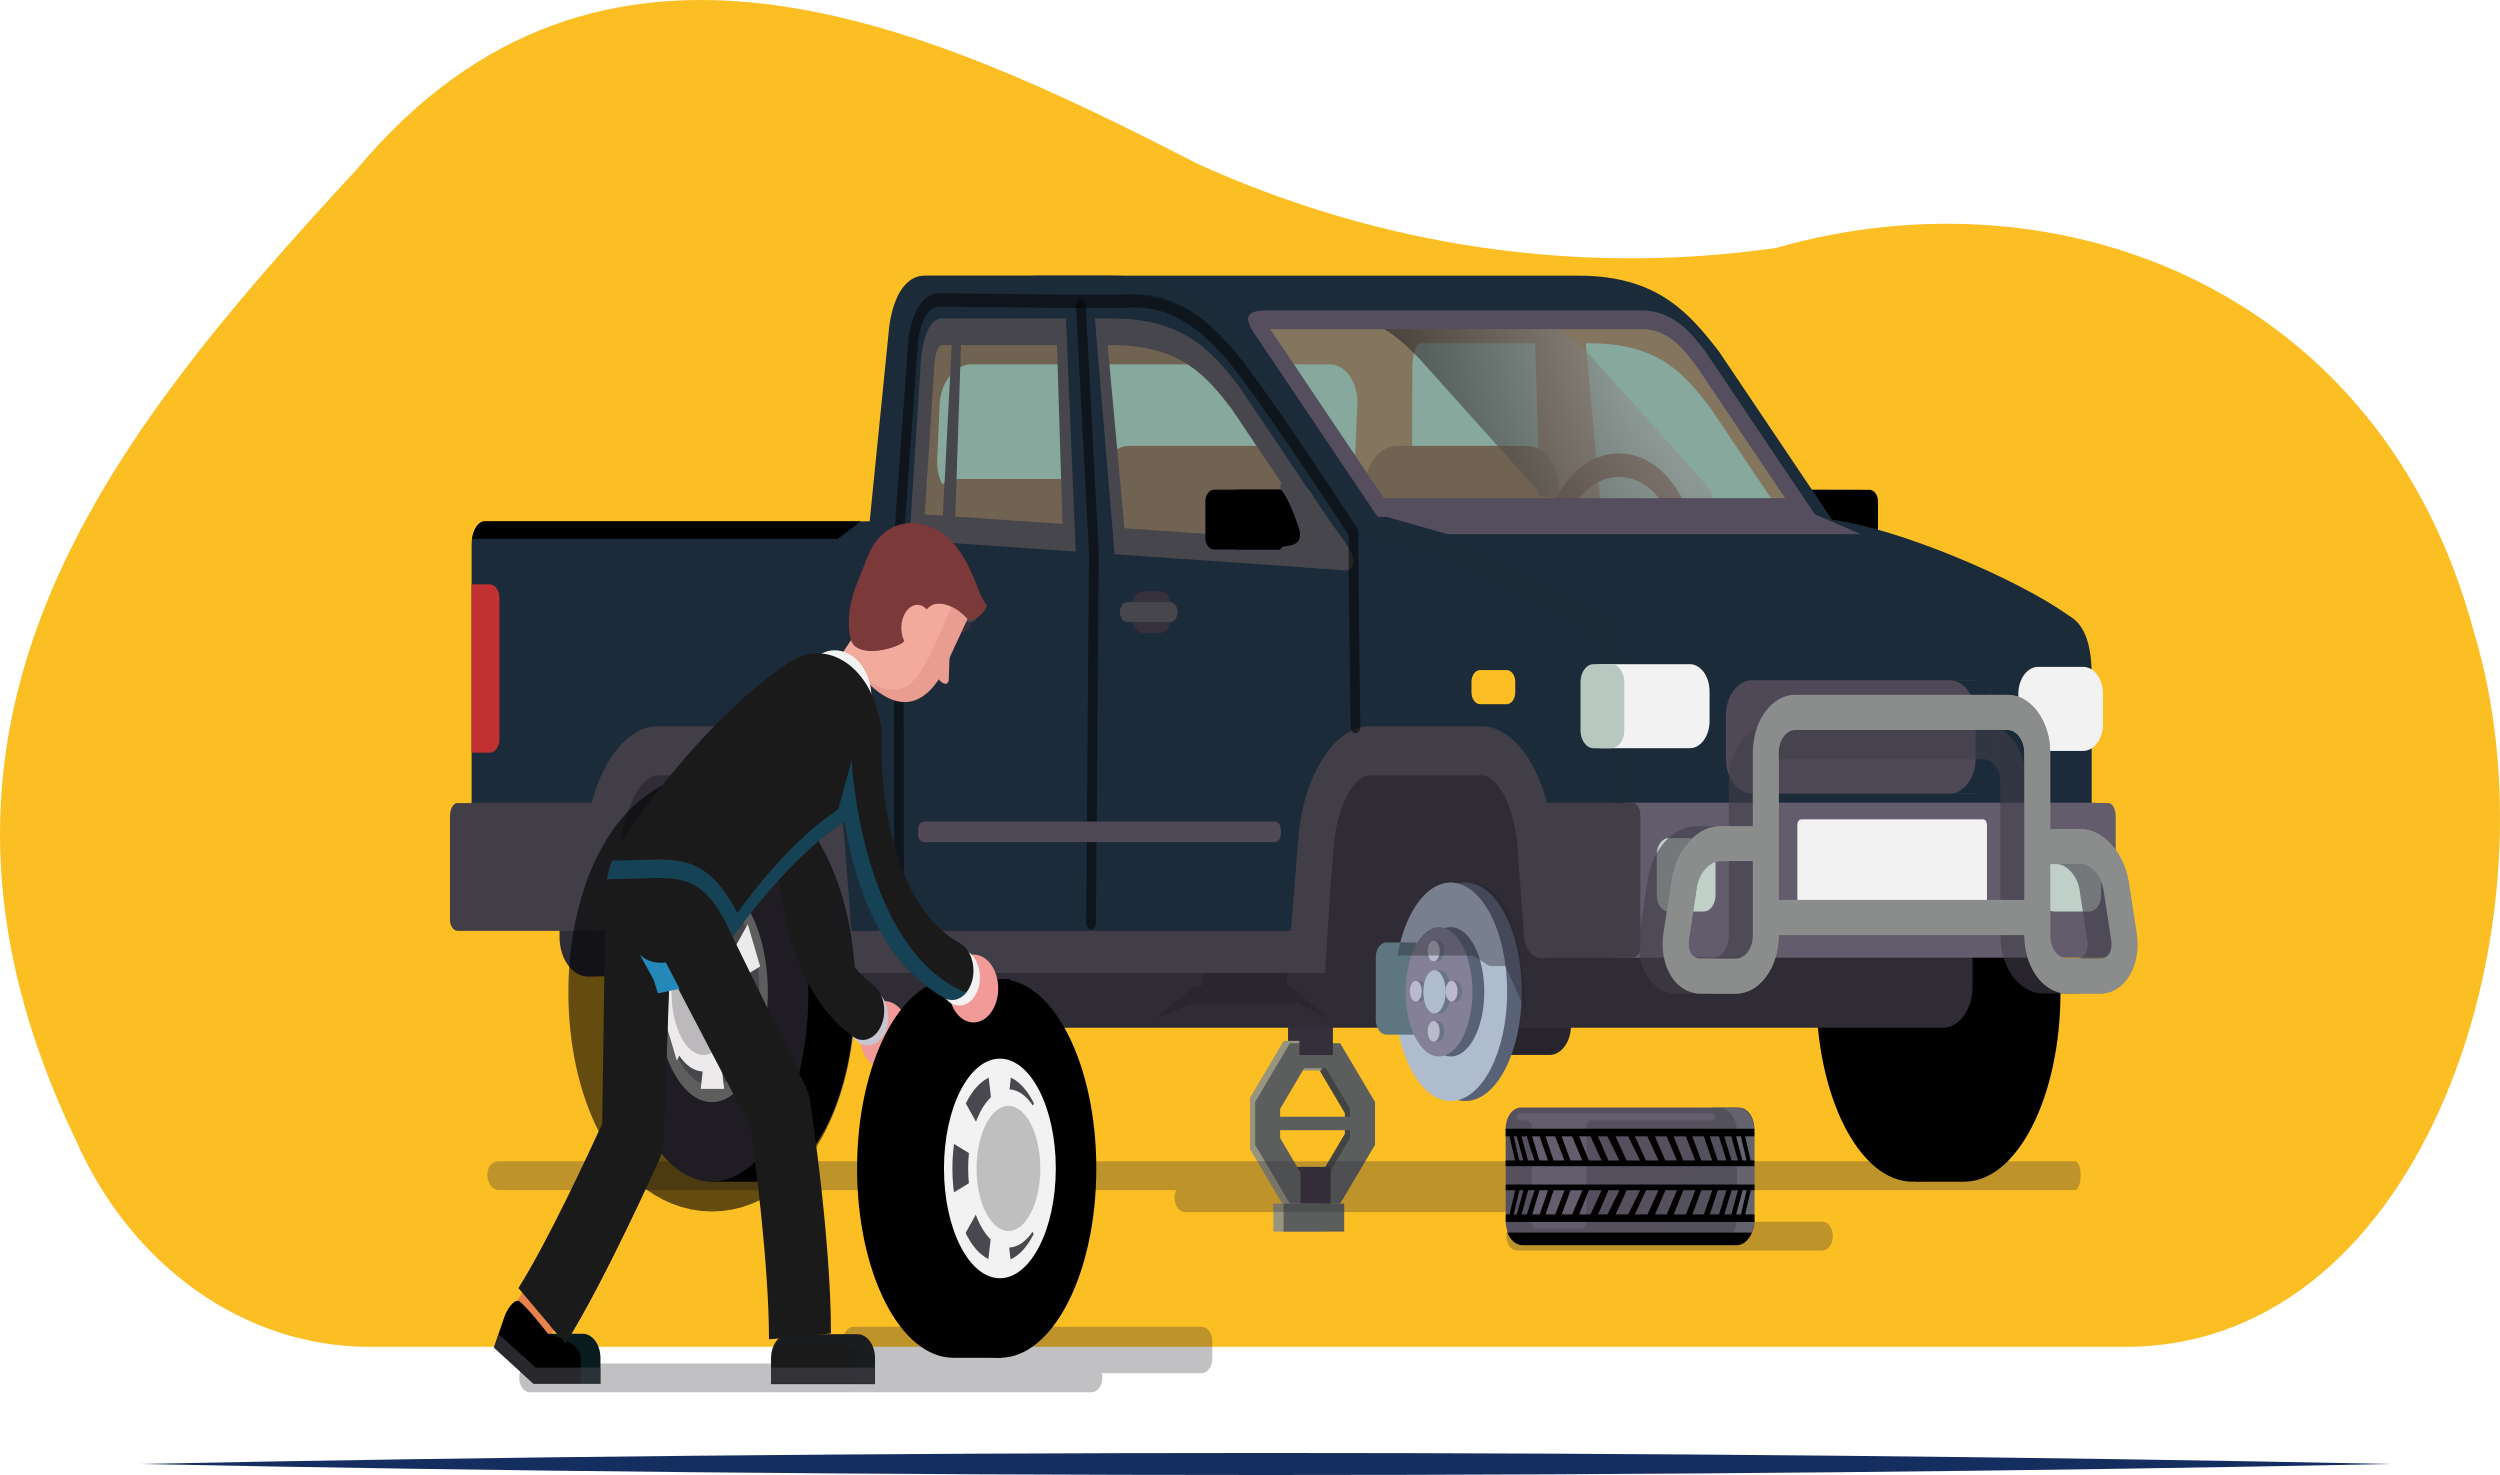
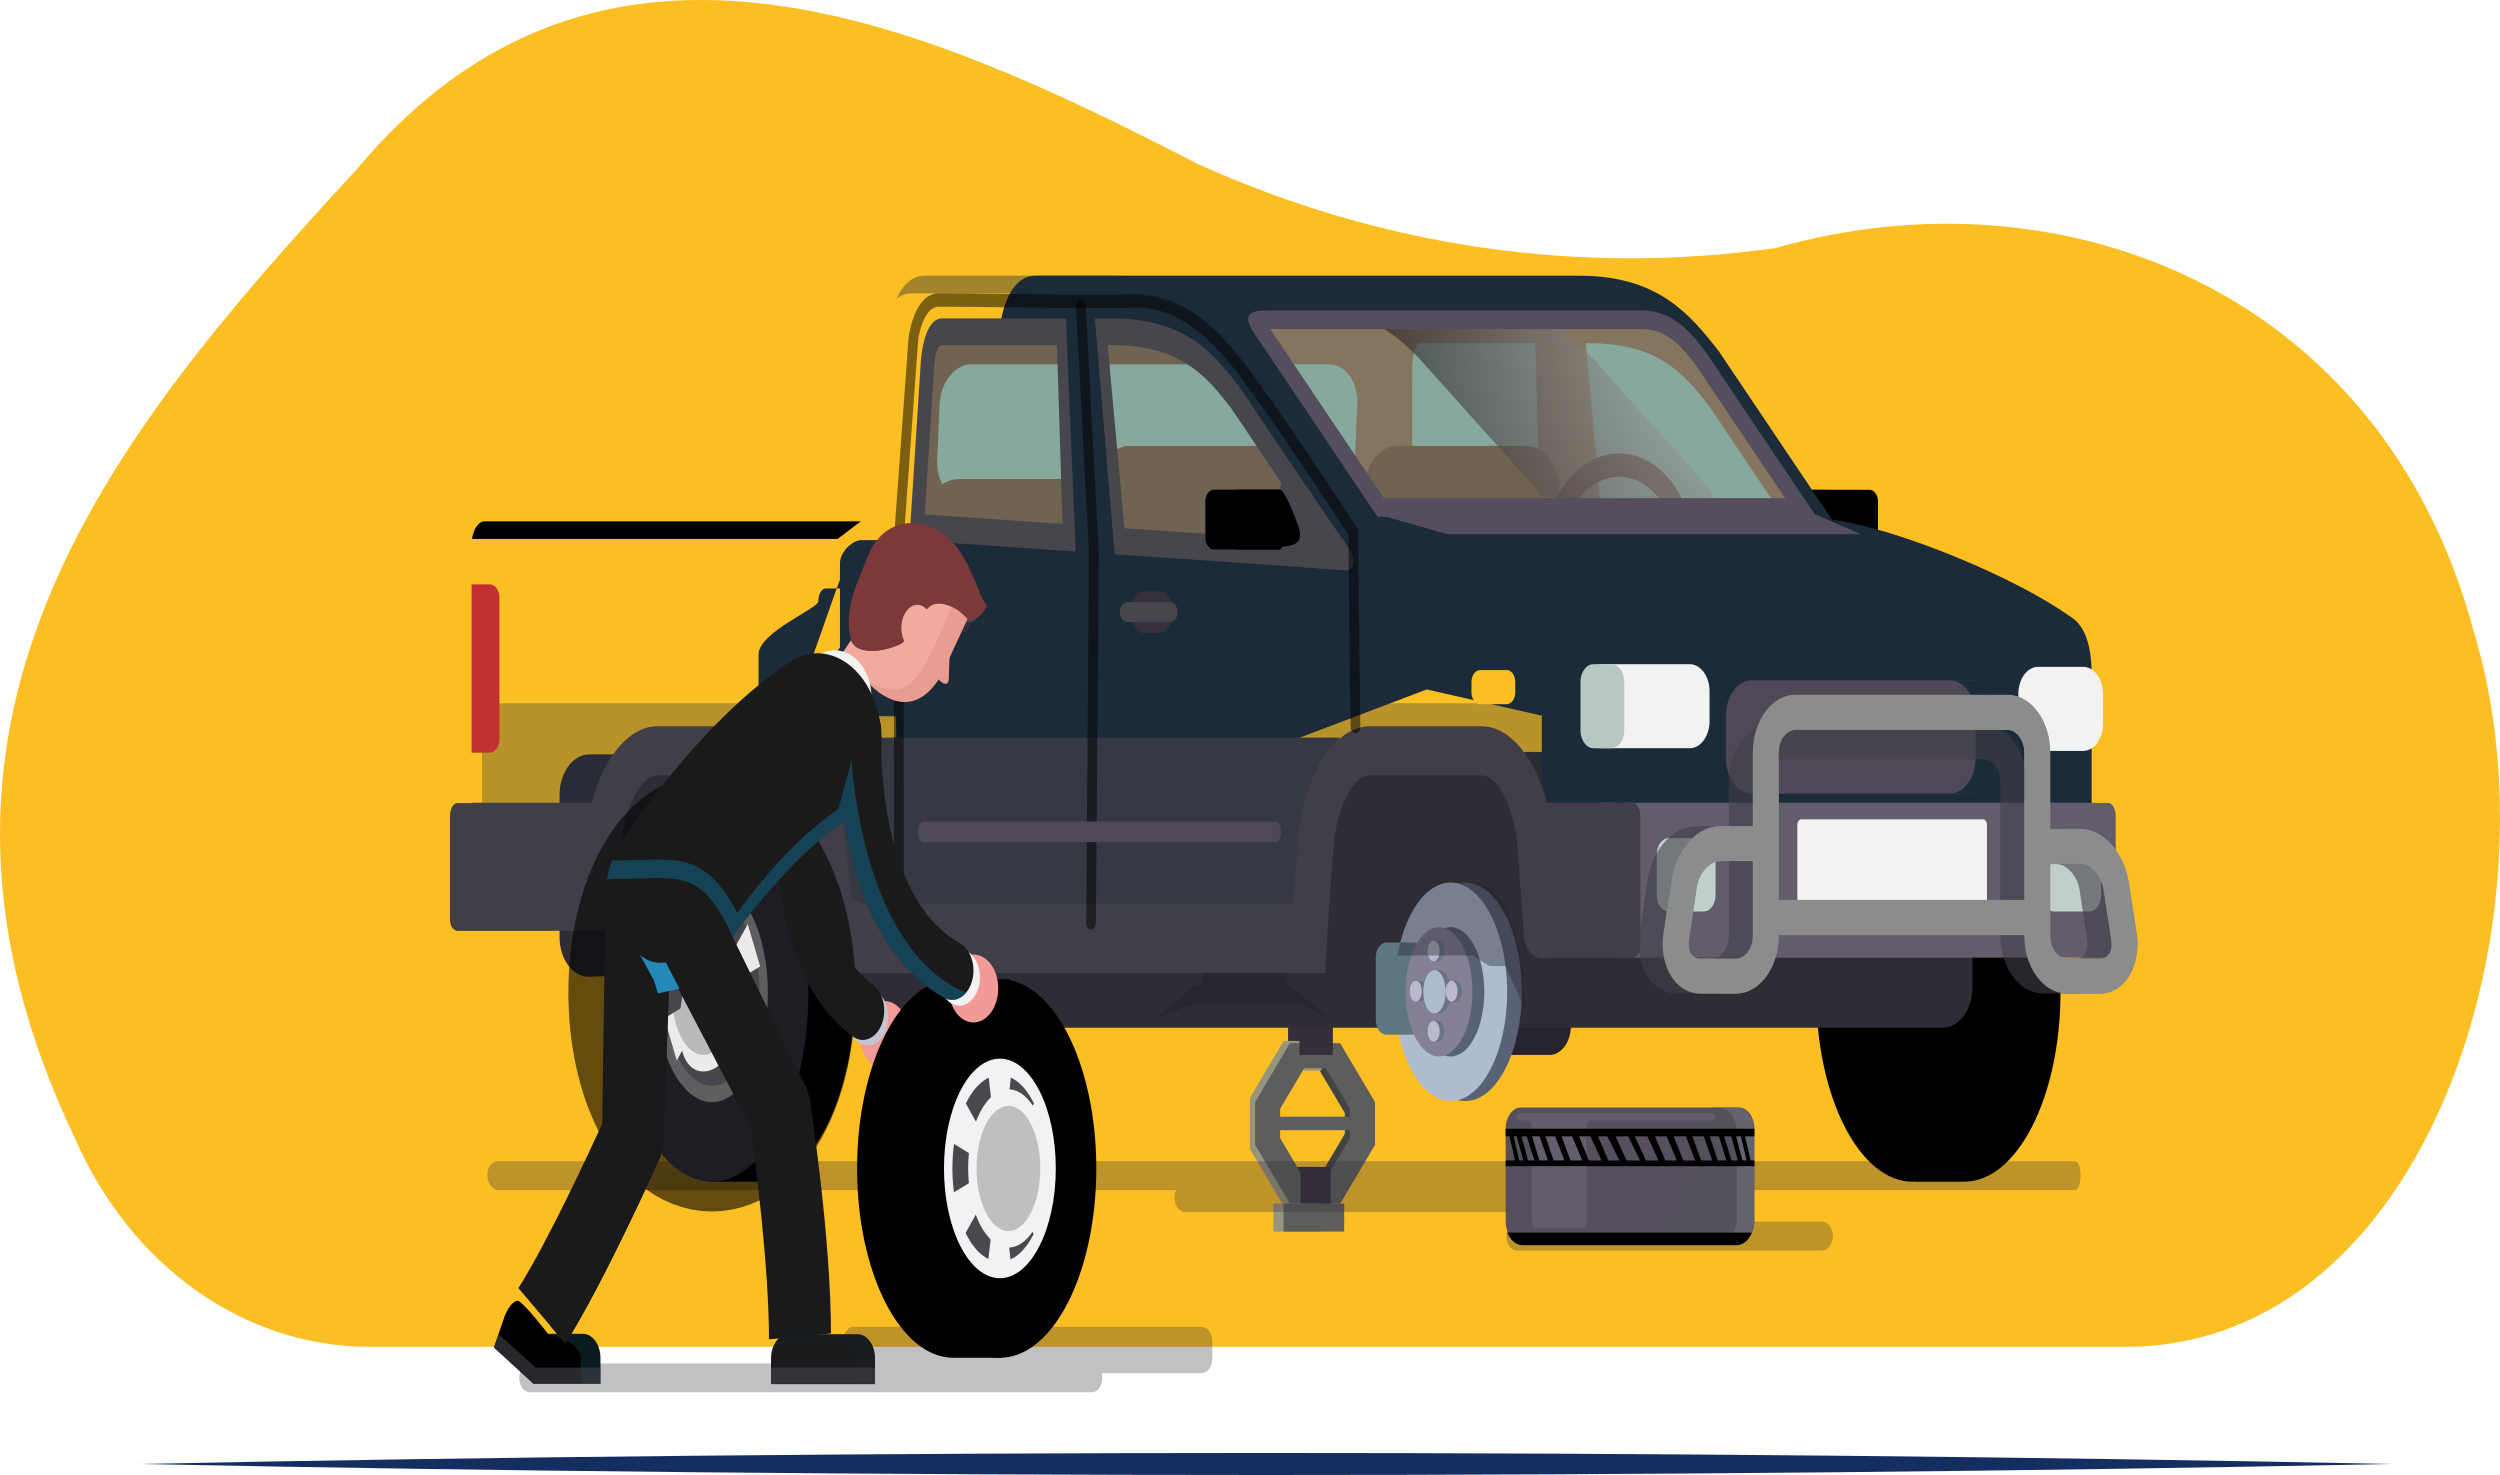
<svg xmlns="http://www.w3.org/2000/svg" width="200" height="118" viewBox="0 0 200 118" fill="none">
  <path d="M6.037 91.151C-9.787 58.1 8.24 35.476 28.528 13.56C48.079 -9.846 73.885 1.817 95.809 13.11C110.502 19.763 126.419 22.075 142.095 19.833C164.8 13.332 190.603 23.151 197.907 50.547C204.86 73.414 194.2 107.547 170.241 107.745H29.526C24.653 107.745 19.876 106.193 15.729 103.263C11.581 100.333 8.225 96.14 6.037 91.151Z" fill="#FBBF24" />
  <path d="M11.155 117.118C68.841 115.951 133.551 115.941 191.235 117.118C133.55 118.299 68.84 118.289 11.155 117.118Z" fill="#152E60" />
  <path d="M105.373 93.353H102.968V96.748H105.373V93.353Z" fill="#342F3A" />
  <path d="M105.722 82H103.045V84.403H105.722V82Z" fill="#342F3A" />
  <path d="M106.017 96.267L105.441 94.329L107.589 90.704V89.049L105.441 85.424L106.017 83.486L108.586 87.82V91.933L106.017 96.267Z" fill="#414442" />
  <path d="M105.728 96.486H102.692L100 91.932V87.822L102.692 83.267H105.728V85.642H103.01L100.997 89.048V90.705L103.01 94.111H105.728V96.486Z" fill="#98957F" />
  <path d="M108.259 90.416H101.411C101.286 90.416 101.184 90.174 101.184 89.876C101.184 89.578 101.286 89.337 101.411 89.337H108.259C108.384 89.337 108.485 89.578 108.485 89.876C108.485 90.174 108.384 90.416 108.259 90.416Z" fill="#5B5E5C" />
  <path d="M109 91.319L106.641 95.299H103.763L101.411 91.319V88.435L103.763 84.455H106.641L109 88.435V91.319Z" stroke="#5B5E5C" stroke-width="2" stroke-miterlimit="10" />
  <path d="M106.63 82H103.953V84.403H106.63V82Z" fill="#342F3A" />
  <path d="M106.449 93.353H104.044V96.748H106.449V93.353Z" fill="#342F3A" />
  <path d="M105.722 96.289H101.867V98.528H105.722V96.289Z" fill="#98957F" />
  <path d="M107.537 96.289H102.685V98.528H107.537V96.289Z" fill="#5B5E5C" />
  <path opacity="0.3" d="M96.129 106.14H68.291C67.821 106.14 67.436 106.668 67.436 107.314V108.684C67.436 108.821 67.457 108.952 67.489 109.075H42.391C41.921 109.075 41.536 109.594 41.536 110.229C41.536 110.864 41.921 111.383 42.391 111.383H87.33C87.8 111.383 88.185 110.864 88.185 110.229C88.185 110.098 88.165 109.975 88.135 109.857H96.129C96.6 109.857 96.984 109.329 96.984 108.683V107.314C96.984 106.668 96.6 106.14 96.129 106.14Z" fill="#2F2C36" />
-   <path d="M41.138 104.488C41.138 104.488 42.884 101.436 42.841 101.612C42.798 101.788 44.936 105.427 44.936 105.427L43.867 107.146L41.138 104.488Z" fill="#E7814E" />
  <path d="M68.596 106.737H63.088C62.315 106.737 61.682 107.605 61.682 108.667V110.73H70.002V108.667C70.002 107.605 69.37 106.737 68.596 106.737Z" fill="#1A1A1A" />
  <path opacity="0.2" d="M68.432 110.73H70.002V108.667C70.002 107.605 69.37 106.737 68.597 106.737H63.088C62.606 106.737 62.178 107.075 61.925 107.587C62.45 107.587 65.856 107.587 67.126 107.587C68.503 107.587 68.432 108.133 68.432 108.702C68.432 109.147 68.432 110.262 68.432 110.73Z" fill="#1C2B39" />
  <path d="M46.627 106.706H43.838C43.838 106.706 42.167 104.529 41.523 104.095C41.278 103.93 40.732 104.358 40.362 105.318L39.513 107.798L42.676 110.699H48.033V108.636C48.033 107.574 47.4 106.706 46.627 106.706Z" fill="black" />
  <path opacity="0.2" d="M46.463 110.698H48.033V108.635C48.033 107.574 47.4 106.705 46.627 106.705H43.84C43.357 106.705 46.462 107.091 46.462 108.67C46.463 109.115 46.463 110.23 46.463 110.698Z" fill="#2B8B93" />
  <path opacity="0.6" d="M39.513 107.798L42.684 110.698H48.033V109.407H42.855L39.88 106.727L39.513 107.798Z" fill="#44444B" />
  <path opacity="0.6" d="M70.002 109.408H61.682V110.699H70.002V109.408Z" fill="#44444B" />
  <path opacity="0.3" d="M165.977 92.901C165.312 92.901 41.309 92.901 39.934 92.901C38.558 92.901 38.787 95.21 39.934 95.21C41.081 95.21 94.091 95.21 94.091 95.21C94.009 95.387 93.959 95.594 93.959 95.817C93.959 96.452 94.344 96.972 94.814 96.972H122.824C123.294 96.972 123.679 96.452 123.679 95.817C123.679 95.594 123.629 95.387 123.547 95.21C123.547 95.21 165.384 95.21 165.977 95.21C166.57 95.21 166.642 92.901 165.977 92.901Z" fill="#2F2C36" />
  <g opacity="0.3">
    <path d="M146.628 98.885C146.628 99.52 146.243 100.04 145.773 100.04H121.355C120.885 100.04 120.5 99.52 120.5 98.885C120.5 98.25 120.885 97.731 121.355 97.731H145.773C146.243 97.731 146.628 98.251 146.628 98.885Z" fill="#2F2C36" />
  </g>
  <path d="M125.678 82.049C125.678 83.34 124.908 84.396 123.968 84.396H118.937C117.996 84.396 117.227 83.34 117.227 82.049V81.633C117.227 80.342 117.996 79.286 118.937 79.286H123.968C124.908 79.286 125.678 80.342 125.678 81.633V82.049Z" fill="#27242E" />
  <path d="M140.927 43.948L149.546 43.965C149.925 43.966 150.235 43.55 150.235 43.041L150.238 40.11C150.239 39.6 149.93 39.183 149.552 39.183L143.745 39.171L140.927 43.948Z" fill="black" />
  <path d="M147.826 64.244H157.125C161.385 64.244 164.838 71.025 164.838 79.391C164.838 87.756 161.385 94.537 157.125 94.537H153.298L150.618 77.727L147.826 64.244Z" fill="black" />
  <path d="M148.227 64.244C152.487 64.244 160.725 71.025 160.725 79.391C160.725 87.756 157.271 94.537 153.011 94.537C148.751 94.537 145.298 87.756 145.298 79.391C145.298 71.025 143.968 64.244 148.227 64.244Z" fill="black" />
  <path d="M44.764 74.965C44.764 76.753 45.83 78.179 47.132 78.135L50.937 78.006C52.239 77.962 53.498 78.892 53.734 80.072C53.971 81.252 55.23 82.218 56.533 82.218H155.431C156.733 82.218 157.799 80.755 157.799 78.967V63.317C157.799 61.529 156.733 60.069 155.431 60.072L47.132 60.349C45.83 60.352 44.764 61.818 44.764 63.606L44.764 74.965Z" fill="#2F2C36" />
  <path d="M56.152 64.244H60.668C64.928 64.244 68.381 71.025 68.381 79.391C68.381 87.756 64.928 94.537 60.668 94.537H56.841L54.16 77.727L56.152 64.244Z" fill="black" />
  <path d="M129.62 74.468H123.347V57.255L114.136 55.156L101.211 60.065L104.72 74.468H95.795L95.241 67.258C94.936 63.302 93.02 60.066 90.983 60.066H81.692C79.655 60.066 77.729 63.299 77.413 67.251L72.052 74.468L71.67 57.302H64.387C63.029 57.302 61.64 57.302 61.301 57.302C60.962 57.302 60.684 56.911 60.684 56.433C60.684 55.955 60.684 54.118 60.684 52.352C60.684 50.585 65.468 48.675 65.468 48.108C65.468 47.542 65.731 47.078 66.054 47.078C66.376 47.078 67.197 47.078 67.197 47.078C67.197 47.078 67.197 46.778 67.197 46.411C67.197 46.045 62.413 60.728 62.413 58.061L67.197 51.798C67.197 49.131 67.197 46.108 67.197 45.079C67.197 44.051 68.303 43.21 68.876 43.21C69.449 43.21 70.392 43.21 71.75 43.21H78.441L79.964 26.54C80.095 24.856 80.824 22.056 82.853 22.056H126.318C132.624 22.056 135.166 25.092 137.529 28.134L146.561 41.572C151.991 42.306 161.397 46.314 165.489 49.234C165.859 49.498 167.333 50.12 167.333 53.981C167.333 57.024 167.333 64.257 167.333 64.257V74.468H129.62Z" fill="#1C2B39" />
  <path d="M110.458 40.601L101.741 27.63C101.574 27.371 101.393 27.11 101.218 26.858C100.969 26.499 100.618 25.993 100.47 25.681C100.609 25.634 100.872 25.582 101.347 25.582H131.359C133.668 25.582 135.027 27.343 135.926 28.508L136.041 28.657L144.069 40.601H110.458Z" fill="#87A89C" />
  <g opacity="0.7">
    <path d="M115.13 27.463H122.81L123.234 41.208H128.123L126.862 27.463H127.177C132.792 27.463 134.817 30.031 136.758 32.529L142.588 41.205C142.588 41.206 142.588 41.206 142.588 41.207H144.407C144.012 40.641 143.682 40.155 143.495 39.854C143.463 39.802 143.427 39.758 143.39 39.719L137.384 30.783C135.292 28.09 133.1 25.328 127.177 25.328C127.177 25.328 126.665 25.328 125.839 25.328L125.809 24.974H123.511L123.526 25.328C120.078 25.328 100.774 25.328 100.774 25.328L102.974 29.291L107.856 37.704L108.856 39.193L112.963 41.294L112.982 29.261C112.982 29.261 113.05 27.463 113.624 27.463H114.389H115.13V27.463Z" fill="#815F45" />
  </g>
  <path d="M110.459 40.601H124.69C124.72 40.387 124.738 40.166 124.738 39.94V39.192C124.738 37.255 123.56 35.67 122.121 35.67H111.768C110.454 35.67 109.36 36.994 109.18 38.699L110.459 40.601Z" fill="#706351" />
  <path d="M106.338 29.145H102.893L102.974 29.29L107.856 37.704L108.121 38.099C108.275 37.696 108.373 37.251 108.393 36.781L108.588 32.358C108.666 30.591 107.654 29.145 106.338 29.145Z" fill="#87A89C" />
  <path d="M129.524 36.272C127.209 36.272 125.194 38.028 124.172 40.601H125.828C126.683 39.112 128.021 38.15 129.524 38.15C131.027 38.15 132.366 39.112 133.22 40.601H134.876C133.855 38.028 131.839 36.272 129.524 36.272Z" fill="#634E3F" />
  <path opacity="0.6" d="M110.973 25.582H111.255C111.075 25.573 110.973 25.582 110.973 25.582Z" fill="url(#paint0_radial_638_460)" />
  <path opacity="0.6" d="M127.418 28.658L127.269 28.509C126.107 27.344 124.351 25.583 122.041 25.583H108.137C110.447 25.583 112.203 27.344 113.365 28.509L113.514 28.658L122.997 39.221L123.097 39.668C123.816 39.789 124.615 39.851 125.524 39.851C131.809 39.851 137.043 39.851 137.043 39.851L136.901 39.221L127.418 28.658Z" fill="url(#paint1_radial_638_460)" />
  <path opacity="0.6" d="M105.12 25.582H105.402C105.222 25.573 105.12 25.582 105.12 25.582Z" fill="url(#paint2_radial_638_460)" />
  <path d="M131.359 26.332C133.443 26.332 134.655 27.902 135.539 29.049L135.641 29.18L142.812 39.85H110.706L102.162 27.137C101.984 26.861 101.802 26.599 101.626 26.345C101.623 26.341 101.62 26.336 101.617 26.332H131.359ZM131.359 24.83C131.359 24.83 104.323 24.83 101.347 24.83C98.643 24.83 100.204 26.394 101.327 28.134L110.211 41.352H145.326L136.443 28.134C135.543 26.976 134.017 24.83 131.359 24.83Z" fill="#544E5E" />
  <path d="M128.007 64.217C128.305 65.141 128.513 66.169 128.6 67.251L129.177 76.614H166.86H165.553C166.911 76.614 168.3 76.614 168.639 76.614C168.978 76.614 169.256 76.223 169.256 75.745C169.256 75.267 169.256 71.285 169.256 69.518C169.256 67.751 169.256 65.841 169.256 65.275C169.256 64.708 168.992 64.244 168.67 64.244C168.348 64.244 167.527 64.233 167.527 64.217H128.007Z" fill="#635C6D" />
  <path d="M158.957 73.556C158.957 73.795 158.815 73.989 158.641 73.989H144.105C143.931 73.989 143.789 73.794 143.789 73.556V65.981C143.789 65.743 143.931 65.548 144.105 65.548H158.641C158.815 65.548 158.957 65.743 158.957 65.981V73.556Z" fill="#F2F2F2" />
  <path d="M65.367 77.846H105.999L107.179 59.007H65.367V77.846Z" fill="#413E47" />
-   <path d="M37.064 64.888C37.386 64.888 37.728 64.888 37.728 64.888C37.728 64.888 37.728 64.588 37.728 64.221C37.728 63.855 37.728 60.729 37.728 58.061V51.798C37.728 49.131 37.728 44.605 37.728 43.577C37.728 42.549 38.197 41.708 38.77 41.708C39.343 41.708 40.923 41.708 41.166 41.708H69.573L71.096 26.541C71.227 24.856 71.956 22.056 73.986 22.056H88.926C95.233 22.056 97.774 25.092 100.137 28.134L109.169 41.572C114.599 42.306 124.005 46.315 128.097 49.234C128.467 49.498 129.941 50.12 129.941 53.981C129.941 57.024 129.941 64.258 129.941 64.258L122.069 74.468L121.515 67.258C121.21 63.302 119.294 60.066 117.257 60.066H110.141C108.103 60.066 106.178 63.3 105.862 67.251L105.284 74.468H66.676L66.121 67.258C65.817 63.302 63.901 60.066 61.864 60.066H52.573C50.536 60.066 48.61 63.3 48.294 67.251L47.716 74.039H42.202H39.703C38.345 74.039 37.434 74.039 37.095 74.039C36.756 74.039 36.478 73.648 36.478 73.17C36.478 72.692 36.478 71.929 36.478 70.162C36.478 68.395 36.478 66.485 36.478 65.919C36.478 65.352 36.742 64.888 37.064 64.888Z" fill="#1C2B39" />
  <g opacity="0.3">
    <path d="M38.563 68.276C38.563 68.928 38.952 69.461 39.427 69.461H47.159C47.634 69.461 48.062 69.002 48.11 68.441C48.157 67.879 48.349 66.93 48.537 66.331L51.733 60.84C52.142 60.507 52.864 60.235 53.339 60.235H62.498C62.973 60.235 63.695 60.508 64.103 60.842L67.282 66.336C67.467 66.936 67.679 67.954 67.753 68.598L68.04 71.106C68.113 71.75 68.562 72.277 69.037 72.277H104.323C104.798 72.277 105.249 71.751 105.326 71.107L105.625 68.591C105.702 67.947 105.917 66.93 106.104 66.331L109.301 60.841C109.71 60.508 110.432 60.235 110.907 60.235H119.445C119.92 60.235 120.434 60.74 120.587 61.357L121.568 66.26C121.485 66.902 121.458 67.958 121.508 68.606L121.881 73.459C121.931 74.107 122.223 74.23 122.529 73.732L127.692 65.333C127.998 64.835 128.249 63.894 128.249 63.242C128.249 63.242 128.249 61.654 128.249 58.611C128.249 57.636 128.21 57.414 128.21 57.414C128.099 56.78 127.62 56.261 127.145 56.261H109.974C109.499 56.261 109.023 56.472 108.916 56.73C108.808 56.989 108.507 57.2 108.246 57.2C107.985 57.2 107.684 56.989 107.578 56.73C107.471 56.472 106.995 56.261 106.52 56.261H89.728C89.253 56.261 88.789 56.509 88.696 56.812C88.604 57.115 88.332 57.363 88.091 57.363C87.85 57.363 87.538 57.115 87.398 56.812C87.258 56.509 86.754 56.261 86.279 56.261H74.128C73.653 56.261 73.18 56.456 73.076 56.694C72.972 56.933 72.71 57.128 72.494 57.128C72.278 57.128 72.01 56.933 71.898 56.694C71.786 56.456 71.306 56.261 70.831 56.261H39.427C38.952 56.261 38.563 56.794 38.563 57.446V68.276Z" fill="#1C2B39" />
  </g>
  <path d="M106.023 42.519L98.82 31.801C96.808 29.211 94.718 26.541 88.926 26.541H75.374C74.948 26.541 74.647 26.752 74.453 27.185C74.104 27.962 74.172 29.288 74.173 29.301L74.182 29.435L73.365 42.184L106.024 44.434V42.519H106.023Z" fill="#706351" />
  <path d="M98.82 31.8C98.108 30.884 97.386 29.959 96.495 29.145H77.703C76.388 29.145 75.248 30.591 75.169 32.358L74.974 36.781C74.897 38.548 75.909 39.994 77.225 39.994H101.305C102.133 39.994 102.891 39.42 103.359 38.554L98.82 31.8Z" fill="#87A89C" />
  <path d="M103.264 38.382C102.99 36.833 101.952 35.67 100.72 35.67H90.367C89.151 35.67 88.125 36.803 87.835 38.322H76.822C75.382 38.322 74.205 39.441 74.205 40.809C74.205 42.177 75.382 43.296 76.822 43.296H89.579C89.828 43.403 90.093 43.461 90.367 43.461H100.72C100.995 43.461 101.259 43.403 101.509 43.296H102.7C104.14 43.296 105.317 42.177 105.317 40.809C105.317 39.625 104.434 38.629 103.264 38.382Z" fill="#706351" />
  <path d="M75.374 27.608H88.926C94.541 27.608 96.566 30.176 98.507 32.674L105.48 43.049V43.329L73.979 41.157L74.713 29.702L74.732 29.407C74.732 29.407 74.799 27.608 75.374 27.608ZM75.374 25.473C73.72 25.473 73.634 29.436 73.634 29.436L72.751 43.21L106.567 45.539V41.988L99.134 30.928C97.041 28.235 94.849 25.473 88.926 25.473C88.926 25.473 77.914 25.473 75.374 25.473Z" fill="#46464C" />
  <path d="M88.514 26.541L90.058 43.381L87.254 43.239L86.543 26.54H87.839C87.869 26.54 88.006 26.541 88.514 26.541Z" fill="#46464C" />
  <path d="M85.043 43.296L88.276 43.164L86.537 25.546L84.499 25.678L85.043 43.296Z" fill="#46464C" />
  <path d="M105.244 39.998C105.646 40.645 106.701 42.136 107.662 43.473C108.634 44.827 108.335 45.684 107.602 45.629C106.868 45.575 104.338 45.387 104.338 45.387V39.568C104.338 39.568 104.941 39.51 105.244 39.998Z" fill="#46464C" />
  <path d="M86.239 48.502H89.516L87.559 25.119H85.26L86.239 48.502Z" fill="#1C2B39" />
  <path d="M123.346 76.667C122.621 76.667 122 75.914 121.924 74.903L121.37 67.458C121.173 64.899 119.918 62.03 118.535 62.03H109.57C108.184 62.03 106.918 64.9 106.713 67.466L106.136 74.683C106.049 75.761 105.344 76.539 104.557 76.42C103.772 76.302 103.205 75.332 103.292 74.254L103.869 67.037C104.27 62.026 106.775 58.102 109.571 58.102H118.535C121.335 58.102 123.829 62.033 124.215 67.052L124.771 74.503C124.851 75.582 124.279 76.546 123.493 76.657C123.444 76.663 123.394 76.667 123.346 76.667Z" fill="#413E47" />
-   <path d="M76.914 26.54L76.389 42.387L75.372 42.318L76.194 26.54H76.914Z" fill="#46464C" />
  <path d="M48.886 64.217C48.589 65.14 48.381 66.168 48.294 67.251L47.716 74.468H42.202H39.703C38.345 74.468 36.956 74.468 36.617 74.468C36.277 74.468 36 74.077 36 73.599C36 73.121 36 71.285 36 69.518C36 67.751 36 65.841 36 65.275C36 64.708 36.264 64.244 36.586 64.244C36.908 64.244 37.729 64.244 37.729 64.244C37.729 64.244 37.729 64.233 37.729 64.217H48.886Z" fill="#413E47" />
  <path d="M122.17 64.217C122.468 65.14 122.676 66.168 122.762 67.251L123.34 76.614H128.831H127.525C128.883 76.614 130.272 76.614 130.611 76.614C130.95 76.614 131.227 76.223 131.227 75.745C131.227 75.267 131.227 71.285 131.227 69.518C131.227 67.751 131.227 65.841 131.227 65.275C131.227 64.708 130.964 64.244 130.642 64.244C130.319 64.244 129.499 64.233 129.499 64.217H122.17Z" fill="#413E47" />
  <g opacity="0.5">
    <path d="M87.285 74.36C87.284 74.36 87.282 74.36 87.281 74.36C87.065 74.357 86.892 74.115 86.895 73.819L87.117 44.223L86.083 24.541C86.067 24.246 86.229 23.99 86.444 23.969C86.658 23.946 86.845 24.169 86.861 24.464L87.896 44.167C87.897 44.182 87.897 44.197 87.897 44.212L87.675 73.83C87.673 74.124 87.499 74.36 87.285 74.36Z" fill="black" />
  </g>
  <path d="M37.729 46.745H39.174C39.604 46.745 39.955 47.227 39.955 47.816V59.143C39.955 59.732 39.604 60.214 39.174 60.214H37.729V46.745Z" fill="#C13131" />
  <path d="M137.243 71.62C137.243 72.335 136.816 72.92 136.295 72.92H133.487C132.965 72.92 132.539 72.335 132.539 71.62V68.353C132.539 67.638 132.966 67.053 133.487 67.053H136.295C136.816 67.053 137.243 67.638 137.243 68.353V71.62Z" fill="#C1CFC9" />
  <path d="M168.089 71.62C168.089 72.335 167.662 72.92 167.141 72.92H164.332C163.811 72.92 163.385 72.335 163.385 71.62V68.353C163.385 67.638 163.812 67.053 164.332 67.053H167.141C167.662 67.053 168.089 67.638 168.089 68.353V71.62Z" fill="#C1CFC9" />
  <path d="M168.242 57.905C168.242 59.097 167.532 60.073 166.663 60.073H163.045C162.176 60.073 161.466 59.097 161.466 57.905V55.515C161.466 54.323 162.176 53.348 163.045 53.348H166.663C167.532 53.348 168.242 54.323 168.242 55.515V57.905Z" fill="#F2F2F2" />
  <path d="M66.674 76.432C65.952 76.432 65.331 75.683 65.254 74.674L64.699 67.464C64.501 64.899 63.247 62.03 61.864 62.03H52.573C51.429 62.03 49.965 64.355 49.716 67.466C49.714 67.491 49.711 67.517 49.708 67.543L49.131 72.828C49.014 73.901 48.285 74.639 47.504 74.479C46.723 74.318 46.184 73.318 46.301 72.246L46.875 66.997C47.286 62.006 49.785 58.102 52.573 58.102H61.864C64.663 58.102 67.158 62.033 67.544 67.052L68.099 74.262C68.182 75.34 67.612 76.307 66.826 76.421C66.775 76.428 66.725 76.432 66.674 76.432Z" fill="#413E47" />
  <g opacity="0.5">
    <path d="M71.919 74.36C71.704 74.36 71.53 74.121 71.529 73.825L71.505 43.297C71.505 43.279 71.505 43.261 71.507 43.243L72.678 27.082C72.678 27.071 72.679 27.061 72.681 27.05C72.698 26.904 73.121 23.465 75.117 23.465C76.428 23.465 78.477 23.49 80.646 23.517C84.565 23.564 89.006 23.618 90.397 23.541C93.42 23.374 96.135 24.884 98.935 28.296C101.626 31.574 108.287 41.809 108.569 42.243C108.633 42.341 108.669 42.468 108.669 42.599V44.433C108.66 44.971 108.769 53.622 108.828 58.123C108.832 58.418 108.66 58.663 108.445 58.668C108.234 58.672 108.052 58.438 108.048 58.142C108.041 57.61 107.877 45.099 107.888 44.422V42.804C107.033 41.493 100.899 32.12 98.417 29.097C95.778 25.881 93.24 24.455 90.428 24.611C89.019 24.689 84.567 24.635 80.639 24.587C78.472 24.561 76.424 24.536 75.118 24.536C73.835 24.536 73.48 27.004 73.453 27.207L72.285 43.323L72.31 73.824C72.31 74.12 72.135 74.36 71.92 74.36C71.92 74.36 71.919 74.36 71.919 74.36Z" fill="black" />
  </g>
  <path d="M56.956 94.537C61.217 94.537 64.67 87.756 64.67 79.391C64.67 71.025 61.217 64.244 56.956 64.244C52.697 64.244 49.243 71.025 49.243 79.391C49.243 87.756 52.697 94.537 56.956 94.537Z" fill="#4E4857" />
  <path d="M56.956 88.174C59.426 88.174 61.429 84.242 61.429 79.391C61.429 74.54 59.426 70.607 56.956 70.607C54.486 70.607 52.483 74.54 52.483 79.391C52.483 84.242 54.486 88.174 56.956 88.174Z" fill="#ECEAEB" />
  <path opacity="0.6" d="M56.957 91.701C60.419 91.701 63.225 86.189 63.225 79.391C63.225 72.592 60.419 67.081 56.957 67.081C53.494 67.081 50.688 72.592 50.688 79.391C50.688 86.189 53.494 91.701 56.957 91.701Z" stroke="black" stroke-width="10.436" stroke-miterlimit="10" />
  <path d="M56.956 86.856C59.056 86.856 60.758 83.514 60.758 79.391C60.758 75.268 59.056 71.926 56.956 71.926C54.857 71.926 53.155 75.268 53.155 79.391C53.155 83.514 54.857 86.856 56.956 86.856Z" fill="#46464C" />
  <path d="M57.163 78.735L59.82 73.939L60.812 77.312L57.368 79.434L57.163 78.735Z" fill="#ECEAEB" />
  <path d="M57.172 80.014L57.378 79.314L60.826 81.419L59.834 84.793L57.172 80.014Z" fill="#ECEAEB" />
-   <path d="M56.057 87.108L56.866 79.88H57.096L57.933 87.108H56.057Z" fill="#ECEAEB" />
  <path d="M53.15 81.468L56.573 79.348L56.779 80.047L54.141 84.839L53.15 81.468Z" fill="#ECEAEB" />
  <path d="M53.135 77.362L54.117 73.992L56.769 78.767L56.564 79.466L53.135 77.362Z" fill="#ECEAEB" />
  <path d="M56.847 78.9L56.027 71.673H57.904L57.076 78.9H56.847Z" fill="#ECEAEB" />
-   <path d="M56.272 85.717C58.052 85.717 59.494 82.885 59.494 79.391C59.494 75.897 58.052 73.064 56.272 73.064C54.493 73.064 53.051 75.897 53.051 79.391C53.051 82.885 54.493 85.717 56.272 85.717Z" fill="#ECEAEB" />
+   <path d="M56.272 85.717C58.052 85.717 59.494 82.885 59.494 79.391C59.494 75.897 58.052 73.064 56.272 73.064C53.051 82.885 54.493 85.717 56.272 85.717Z" fill="#ECEAEB" />
  <path opacity="0.3" d="M56.273 84.396C57.68 84.396 58.821 82.155 58.821 79.391C58.821 76.626 57.68 74.385 56.273 74.385C54.865 74.385 53.724 76.626 53.724 79.391C53.724 82.155 54.865 84.396 56.273 84.396Z" fill="#46464C" />
  <path d="M50.126 79.861C49.937 79.861 49.783 79.65 49.783 79.391C49.783 73.848 51.477 68.847 54.097 66.649C54.259 66.514 54.469 66.584 54.568 66.805C54.666 67.026 54.615 67.316 54.454 67.451C52.033 69.482 50.468 74.168 50.468 79.391C50.468 79.65 50.315 79.861 50.126 79.861Z" fill="#838396" />
  <path opacity="0.4" d="M128.097 49.234C124.005 46.315 114.599 42.306 109.169 41.572L100.137 28.134C97.774 25.092 95.233 22.056 88.926 22.056H73.986C72.891 22.056 72.175 22.871 71.727 23.886C72.071 23.623 72.478 23.465 72.96 23.465H88.926C95.233 23.465 97.774 26.5 100.137 29.543L109.169 42.981C114.599 43.715 122.979 47.723 127.071 50.642C127.441 50.907 128.915 51.529 128.915 55.39C128.915 58.249 128.915 63.4 128.915 64.18L129.941 64.258C129.941 64.258 129.941 57.024 129.941 53.981C129.941 50.12 128.467 49.498 128.097 49.234Z" fill="#1C2B39" />
  <path d="M138.071 60.674C138.071 62.224 139.013 63.491 140.164 63.491H157.7C158.851 63.491 159.794 62.224 159.794 60.674V57.236C159.794 55.686 158.851 54.419 157.7 54.419H140.164C139.013 54.419 138.071 55.686 138.071 57.236V60.674Z" fill="#4E4857" />
  <path d="M157.7 54.419H155.956C157.107 54.419 158.049 55.686 158.049 57.236V60.674C158.049 62.224 157.107 63.491 155.956 63.491H157.7C158.851 63.491 159.793 62.224 159.793 60.674V57.236C159.793 55.686 158.851 54.419 157.7 54.419Z" fill="#1C2B39" />
  <path d="M145.167 41.137L148.872 42.735H115.801L110.176 41.137H145.167Z" fill="#544E5E" />
  <path d="M168.033 79.491H165.351C163.479 79.491 161.956 77.4 161.956 74.831V60.244C161.956 59.228 161.354 58.402 160.614 58.402H143.628C142.888 58.402 142.286 59.228 142.286 60.244V74.831C142.286 77.4 140.764 79.491 138.892 79.491H135.989C135.059 79.491 134.21 78.961 133.662 78.036C133.114 77.112 132.907 75.865 133.096 74.613L133.732 70.386C134.095 67.971 135.787 66.078 137.584 66.078H140.234V60.244C140.234 57.675 141.756 55.584 143.628 55.584H160.614C162.486 55.584 164.009 57.675 164.009 60.244V66.313H166.438C168.233 66.313 169.929 68.201 170.3 70.611L170.915 74.61C171.108 75.862 170.905 77.11 170.359 78.035C169.812 78.96 168.964 79.491 168.033 79.491ZM164.009 69.131V74.831C164.009 75.847 164.611 76.673 165.351 76.673H168.033C168.347 76.673 168.607 76.526 168.764 76.26C168.921 75.994 168.972 75.615 168.907 75.192L168.292 71.193C168.123 70.094 167.256 69.13 166.438 69.13H164.009V69.131ZM137.584 68.896C136.768 68.896 135.907 69.859 135.742 70.956L135.106 75.183C135.042 75.608 135.094 75.989 135.254 76.257C135.413 76.525 135.674 76.673 135.99 76.673H138.892C139.632 76.673 140.234 75.847 140.234 74.831V68.896H137.584Z" fill="#8B8D8C" />
  <g opacity="0.6">
    <path d="M166.09 79.478H163.456C161.565 79.478 160.027 77.408 160.027 74.864V62.56C160.027 61.554 159.419 60.736 158.672 60.736H141.733C140.986 60.736 140.378 61.554 140.378 62.56V74.864C140.378 77.408 138.84 79.477 136.949 79.477H134.094C133.155 79.477 132.298 78.953 131.742 78.039C131.187 77.125 130.975 75.89 131.161 74.651L131.807 70.366C132.167 67.97 133.873 66.093 135.689 66.093H138.305V62.56C138.305 60.016 139.843 57.947 141.733 57.947H158.672C160.562 57.947 162.1 60.016 162.1 62.56V66.328H164.495C166.31 66.328 168.019 68.201 168.387 70.591L169.012 74.648C169.202 75.887 168.994 77.123 168.44 78.038C167.887 78.953 167.03 79.478 166.09 79.478ZM162.1 69.117V74.864C162.1 75.87 162.708 76.688 163.456 76.688H166.09C166.409 76.688 166.673 76.542 166.833 76.276C166.994 76.011 167.047 75.634 166.982 75.214L166.358 71.157C166.191 70.071 165.32 69.117 164.496 69.117H162.1V69.117ZM135.689 68.882C134.866 68.882 134.002 69.834 133.838 70.919L133.193 75.205C133.13 75.626 133.184 76.006 133.347 76.273C133.51 76.541 133.775 76.688 134.094 76.688H136.949C137.697 76.688 138.305 75.87 138.305 74.864V68.882H135.689V68.882Z" fill="#413E47" />
  </g>
  <path d="M163.385 71.992H141.26V74.81H163.385V71.992Z" fill="#8B8D8C" />
  <g opacity="0.2">
    <path d="M93.725 49.318C93.725 50.044 93.293 50.638 92.764 50.638H91.479C90.95 50.638 90.518 50.044 90.518 49.318V48.615C90.518 47.889 90.95 47.296 91.479 47.296H92.764C93.293 47.296 93.725 47.889 93.725 48.615V49.318Z" fill="#A14449" />
  </g>
  <path d="M93.628 49.759H90.162C89.844 49.759 89.586 49.404 89.586 48.967C89.586 48.53 89.844 48.176 90.162 48.176H93.628C93.947 48.176 94.205 48.53 94.205 48.967C94.205 49.404 93.947 49.759 93.628 49.759Z" fill="#46464C" />
  <g opacity="0.2">
    <path d="M77.78 49.318C77.78 50.044 77.347 50.638 76.819 50.638H75.533C75.005 50.638 74.572 50.044 74.572 49.318V48.615C74.572 47.889 75.005 47.296 75.533 47.296H76.819C77.347 47.296 77.78 47.889 77.78 48.615V49.318Z" fill="#A14449" />
  </g>
  <path d="M77.682 49.759H74.216C73.898 49.759 73.64 49.404 73.64 48.967C73.64 48.53 73.898 48.176 74.216 48.176H77.682C78.001 48.176 78.259 48.53 78.259 48.967C78.259 49.404 78.001 49.759 77.682 49.759Z" fill="#46464C" />
  <path d="M168.009 79.477H165.375C163.484 79.477 161.946 77.407 161.946 74.864V60.212C161.946 59.206 161.338 58.388 160.591 58.388H143.652C142.905 58.388 142.297 59.206 142.297 60.212V74.863C142.297 77.407 140.759 79.477 138.868 79.477H136.013C135.074 79.477 134.217 78.953 133.661 78.038C133.106 77.124 132.894 75.889 133.081 74.65L133.726 70.365C134.086 67.969 135.792 66.092 137.608 66.092H140.224V60.212C140.224 57.668 141.762 55.598 143.652 55.598H160.591C162.482 55.598 164.02 57.668 164.02 60.212V66.327H166.415C168.229 66.327 169.939 68.2 170.307 70.591L170.931 74.647C171.122 75.886 170.913 77.122 170.36 78.037C169.806 78.952 168.949 79.477 168.009 79.477ZM164.019 69.117V74.863C164.019 75.869 164.627 76.687 165.375 76.687H168.009C168.328 76.687 168.592 76.541 168.752 76.276C168.913 76.01 168.966 75.633 168.901 75.213L168.277 71.157C168.11 70.07 167.239 69.117 166.415 69.117H164.019V69.117ZM137.608 68.882C136.786 68.882 135.921 69.834 135.757 70.919L135.112 75.204C135.049 75.626 135.104 76.005 135.266 76.272C135.429 76.54 135.694 76.687 136.013 76.687H138.868C139.616 76.687 140.224 75.869 140.224 74.863V68.882H137.608V68.882Z" fill="#8B8D8C" />
  <path d="M105.738 43.957H97.119C96.741 43.957 96.431 43.541 96.431 43.032V40.101C96.431 39.592 96.741 39.175 97.119 39.175H102.926L105.738 43.957Z" fill="black" />
  <path d="M106.567 43.957H98.994C98.616 43.957 98.307 43.541 98.307 43.032V40.101C98.307 39.592 98.616 39.175 98.994 39.175H103.755L106.567 43.957Z" fill="black" />
  <path d="M102.926 38.94C102.926 38.94 103.468 39.431 104.338 41.936C105.12 44.192 102.861 44.192 102.861 44.192H106.738L103.755 38.94H102.926Z" fill="#46464C" stroke="#46464C" stroke-miterlimit="10" stroke-linejoin="round" />
  <path d="M121.221 55.389C121.221 55.91 120.91 56.337 120.53 56.337H118.409C118.029 56.337 117.718 55.91 117.718 55.389V54.551C117.718 54.029 118.029 53.603 118.409 53.603H120.53C120.91 53.603 121.221 54.029 121.221 54.551V55.389Z" fill="#FBBF24" />
  <path d="M73.448 66.725C73.448 67.079 73.658 67.368 73.915 67.368H101.996C102.253 67.368 102.464 67.079 102.464 66.725V66.365C102.464 66.012 102.253 65.723 101.996 65.723H73.915C73.658 65.723 73.448 66.012 73.448 66.365L73.448 66.725Z" fill="#4E4857" />
  <path d="M56.739 79.156C56.739 78.089 56.298 77.224 55.755 77.224C55.212 77.224 54.771 78.089 54.771 79.156C54.771 80.223 55.212 81.088 55.755 81.088C56.298 81.088 56.739 80.223 56.739 79.156Z" fill="#ECEAEB" />
  <path d="M117.226 88.081C119.721 88.081 121.743 84.171 121.743 79.347C121.743 74.523 119.721 70.612 117.226 70.612C114.731 70.612 112.709 74.523 112.709 79.347C112.709 84.171 114.731 88.081 117.226 88.081Z" fill="#586175" />
  <path d="M116.056 88.081C118.55 88.081 120.573 84.171 120.573 79.347C120.573 74.523 118.55 70.612 116.056 70.612C113.561 70.612 111.538 74.523 111.538 79.347C111.538 84.171 113.561 88.081 116.056 88.081Z" fill="#AFBCCE" />
  <path d="M113.906 81.597C113.906 82.243 113.521 82.771 113.051 82.771H110.917C110.447 82.771 110.062 82.243 110.062 81.597V76.571C110.062 75.926 110.447 75.397 110.917 75.397H113.051C113.521 75.397 113.906 75.926 113.906 76.571V81.597Z" fill="#5E767F" />
  <path d="M116.069 84.517C117.546 84.517 118.743 82.202 118.743 79.346C118.743 76.491 117.546 74.176 116.069 74.176C114.592 74.176 113.395 76.491 113.395 79.346C113.395 82.202 114.592 84.517 116.069 84.517Z" fill="#586175" />
  <path opacity="0.3" d="M114.586 79.347C114.586 78.39 114.987 77.615 115.481 77.615C115.976 77.615 116.377 78.39 116.377 79.347C116.377 80.303 115.976 81.078 115.481 81.078C114.987 81.078 114.586 80.303 114.586 79.347Z" fill="#212135" />
  <path d="M115.12 84.517C116.597 84.517 117.794 82.202 117.794 79.347C117.794 76.491 116.597 74.176 115.12 74.176C113.643 74.176 112.446 76.491 112.446 79.347C112.446 82.202 113.643 84.517 115.12 84.517Z" fill="#848196" />
  <path d="M114.695 75.254H115.056C115.081 75.254 115.231 75.289 115.319 75.387C115.523 75.615 115.594 76.088 115.482 76.464C115.401 76.736 115.238 76.906 115.056 76.907L114.695 76.907L114.695 75.254Z" fill="#6B7389" />
  <path d="M114.694 76.906C114.6 76.906 114.509 76.86 114.431 76.773C114.228 76.546 114.156 76.073 114.269 75.697C114.35 75.424 114.514 75.254 114.695 75.254C114.789 75.254 114.88 75.3 114.958 75.387C115.162 75.614 115.233 76.087 115.121 76.463C115.039 76.737 114.876 76.906 114.694 76.906Z" fill="#BBBACD" />
  <path d="M114.695 81.683H115.056C115.081 81.683 115.231 81.718 115.319 81.816C115.523 82.044 115.594 82.516 115.482 82.892C115.4 83.165 115.238 83.335 115.056 83.335L114.695 83.336L114.695 81.683Z" fill="#6B7389" />
  <path d="M114.694 83.335C114.6 83.335 114.509 83.289 114.431 83.202C114.228 82.975 114.156 82.502 114.269 82.126C114.35 81.853 114.514 81.683 114.695 81.683C114.789 81.683 114.88 81.729 114.958 81.816C115.162 82.043 115.233 82.516 115.121 82.892C115.039 83.166 114.876 83.335 114.694 83.335Z" fill="#BBBACD" />
  <path d="M113.265 78.469H113.625C113.651 78.469 113.801 78.504 113.889 78.602C114.092 78.829 114.164 79.302 114.051 79.678C113.97 79.95 113.807 80.12 113.626 80.121L113.264 80.121V78.469H113.265Z" fill="#6B7389" />
  <path d="M113.263 80.121C113.169 80.121 113.078 80.075 113 79.988C112.797 79.761 112.725 79.288 112.838 78.912C112.919 78.639 113.083 78.469 113.264 78.469C113.358 78.469 113.449 78.515 113.527 78.602C113.731 78.829 113.802 79.302 113.69 79.678C113.608 79.951 113.445 80.121 113.263 80.121Z" fill="#BBBACD" />
  <path d="M115.174 81.078C115.668 81.078 116.069 80.303 116.069 79.347C116.069 78.391 115.669 77.615 115.174 77.615H114.759V81.078H115.174Z" fill="#6B7389" />
  <path d="M113.863 79.347C113.863 78.39 114.264 77.615 114.759 77.615C115.253 77.615 115.654 78.39 115.654 79.347C115.654 80.303 115.253 81.078 114.759 81.078C114.264 81.078 113.863 80.303 113.863 79.347Z" fill="#AFBCCE" />
  <path d="M116.126 78.469H116.487C116.512 78.469 116.662 78.503 116.75 78.601C116.954 78.829 117.025 79.302 116.913 79.678C116.831 79.95 116.668 80.12 116.487 80.121L116.126 80.121L116.126 78.469Z" fill="#6B7389" />
  <path d="M116.125 80.121C116.031 80.121 115.94 80.075 115.862 79.988C115.658 79.761 115.587 79.288 115.699 78.912C115.781 78.638 115.944 78.469 116.126 78.469C116.22 78.469 116.311 78.515 116.389 78.602C116.592 78.829 116.664 79.302 116.551 79.678C116.47 79.951 116.306 80.121 116.125 80.121Z" fill="#BBBACD" />
  <path opacity="0.4" d="M116.056 70.612C114.088 70.613 112.414 73.047 111.795 76.443H117.836L119.159 77.286H120.446L122.056 80.886C121.61 71.395 119.195 70.612 117.226 70.612C117.028 70.612 116.833 70.64 116.641 70.688C116.449 70.64 116.254 70.612 116.056 70.612Z" fill="#27242E" />
  <path opacity="0.7" d="M103.236 78.88H102.95V77.846H101.235H97.897H96.182V78.88H95.549L92.57 81.408L95.503 80.269H103.853L106.223 81.408L103.236 78.88Z" fill="#27242E" />
  <path d="M40.14 43.116H67.008L68.86 41.708H41.166C40.924 41.708 39.344 41.708 38.77 41.708C38.286 41.708 37.877 42.309 37.762 43.116C38.348 43.116 39.9 43.116 40.14 43.116Z" fill="black" />
  <path d="M136.764 57.691C136.764 58.883 136.054 59.858 135.186 59.858H128.059C127.19 59.858 126.48 58.883 126.48 57.691V55.301C126.48 54.109 127.19 53.134 128.059 53.134H135.186C136.054 53.134 136.764 54.109 136.764 55.301V57.691Z" fill="#F2F2F2" />
  <path d="M129.943 58.436C129.943 59.218 129.477 59.859 128.907 59.859H127.476C126.907 59.859 126.44 59.218 126.44 58.436V54.556C126.44 53.774 126.907 53.134 127.476 53.134H128.907C129.477 53.134 129.943 53.774 129.943 54.556V58.436Z" fill="#B9C7C1" />
  <path d="M140.346 97.692C140.346 98.618 139.795 99.374 139.121 99.374H121.678C121.004 99.374 120.453 98.618 120.453 97.692V90.285C120.453 89.36 121.004 88.603 121.678 88.603H139.121C139.795 88.603 140.346 89.36 140.346 90.285V97.692Z" fill="#554F5E" />
  <path opacity="0.6" d="M138.957 88.603H136.945L136.809 88.755L133.42 98.465H120.702L120.683 98.48C120.938 98.957 121.251 99.375 121.697 99.375H138.887C139.495 99.375 140.346 98.692 140.346 97.857V90.311C140.346 89.477 139.565 88.603 138.957 88.603Z" fill="#53535A" />
  <path d="M126.55 98.274C126.753 98.274 126.918 98.047 126.918 97.769V90.143C126.918 89.866 127.083 89.638 127.286 89.638H136.846C137.049 89.638 137.214 89.508 137.214 89.348C137.214 89.189 137.049 89.058 136.846 89.058H121.686C121.484 89.058 121.319 89.189 121.319 89.348C121.319 89.508 121.484 89.638 121.686 89.638H122.167C122.369 89.638 122.534 89.866 122.534 90.143V97.769C122.534 98.046 122.7 98.274 122.902 98.274H126.55Z" fill="#635D6D" />
  <path opacity="0.4" d="M138.954 88.62H137.563C138.328 88.62 138.954 89.479 138.954 90.53V97.481C138.954 98.532 138.328 99.392 137.563 99.392H138.954C139.72 99.392 140.346 98.532 140.346 97.481V90.53C140.346 89.479 139.72 88.62 138.954 88.62Z" fill="#7E7E8B" />
  <path d="M140.346 90.904V90.297H120.453V90.904H120.756L121.21 92.838H120.453V93.294H140.346V92.838H140.055L139.601 90.904H140.346ZM122.567 90.904H123.167L123.838 92.838H123.152L122.567 90.904ZM122.741 92.838H122.238L121.718 90.904H122.142L122.741 92.838ZM123.636 90.904H124.412L125.156 92.838H124.286L123.636 90.904ZM124.926 90.904H125.768L126.585 92.838H125.638L124.926 90.904ZM126.327 90.904H127.235L128.124 92.838H127.1L126.327 90.904ZM127.837 90.904H128.591L129.552 92.838H128.67L127.837 90.904ZM129.237 90.904H130.249L131.21 92.838H130.128L129.237 90.904ZM130.784 90.904H131.79L132.679 92.838H131.675L130.784 90.904ZM132.392 90.904H133.331L134.147 92.838H133.225L132.392 90.904ZM133.889 90.904H134.872L135.616 92.838H134.662L133.889 90.904ZM135.386 90.904H136.303L136.974 92.838H136.098L135.386 90.904ZM136.772 90.904H137.512L138.111 92.838H137.421L136.772 90.904ZM137.936 90.904H138.501L139.027 92.838H138.522L137.936 90.904ZM121.09 90.904H121.339L121.865 92.838H121.543L121.09 90.904ZM139.722 92.838H139.4L138.88 90.904H139.268L139.722 92.838Z" fill="black" />
-   <path d="M139.611 97.15L140.064 95.216H140.356V94.761H120.462V95.216H121.22L120.766 97.15H120.463V97.757H140.356V97.15H139.611ZM123.162 95.216H123.847L123.176 97.15H122.576L123.162 95.216ZM122.152 97.15H121.727L122.248 95.216H122.75L122.152 97.15ZM124.295 95.216H125.166L124.422 97.15H123.646L124.295 95.216ZM125.648 95.216H126.594L125.778 97.15H124.936L125.648 95.216ZM127.109 95.216H128.133L127.245 97.15H126.336L127.109 95.216ZM128.68 95.216H129.562L128.601 97.15H127.847L128.68 95.216ZM130.138 95.216H131.219L130.258 97.15H129.247L130.138 95.216ZM131.685 95.216H132.688L131.799 97.15H130.794L131.685 95.216ZM133.234 95.216H134.157L133.341 97.15H132.402L133.234 95.216ZM134.672 95.216H135.625L134.882 97.15H133.899L134.672 95.216ZM136.107 95.216H136.983L136.312 97.15H135.396L136.107 95.216ZM137.431 95.216H138.12L137.522 97.15H136.782L137.431 95.216ZM138.532 95.216H139.036L138.51 97.15H137.946L138.532 95.216ZM121.553 95.216H121.875L121.348 97.15H121.099L121.553 95.216ZM139.278 97.15H138.889L139.409 95.216H139.731L139.278 97.15Z" fill="black" />
  <path d="M120.589 98.61C120.824 99.208 121.286 99.617 121.813 99.617H138.924C139.451 99.617 139.913 99.208 140.148 98.61H120.589Z" fill="black" />
  <path d="M71.52 85.309C72.528 84.731 73.004 83.14 72.583 81.756C72.162 80.372 71.003 79.718 69.995 80.296C68.987 80.874 68.511 82.465 68.932 83.849C69.353 85.233 70.511 85.887 71.52 85.309Z" fill="#F29A97" />
  <path d="M80.795 78.33H76.28C72.02 78.33 68.567 85.111 68.567 93.476C68.567 101.842 72.02 108.623 76.28 108.623H80.107L82.787 91.813L80.795 78.33Z" fill="black" />
  <path d="M79.991 108.623C84.251 108.623 87.704 101.841 87.704 93.476C87.704 85.111 84.251 78.329 79.991 78.329C75.731 78.329 72.278 85.111 72.278 93.476C72.278 101.841 75.731 108.623 79.991 108.623Z" fill="black" />
  <path d="M79.991 102.259C82.462 102.259 84.464 98.326 84.464 93.475C84.464 88.624 82.462 84.692 79.991 84.692C77.521 84.692 75.518 88.624 75.518 93.475C75.518 98.326 77.521 102.259 79.991 102.259Z" fill="#F2F2F2" />
  <path d="M79.991 100.94C82.091 100.94 83.793 97.598 83.793 93.475C83.793 89.353 82.091 86.01 79.991 86.01C77.892 86.01 76.19 89.353 76.19 93.475C76.19 97.598 77.892 100.94 79.991 100.94Z" fill="#48484E" />
  <path d="M76.136 91.398L77.128 88.024L79.785 92.821L79.579 93.519L76.136 91.398Z" fill="#F2F2F2" />
  <path d="M76.122 95.504L79.569 93.399L79.775 94.099L77.114 98.878L76.122 95.504Z" fill="#F2F2F2" />
  <path d="M79.015 101.194L79.852 93.966H80.082L80.891 101.194H79.015Z" fill="#F2F2F2" />
  <path d="M80.169 94.132L80.374 93.433L83.797 95.553L82.806 98.924L80.169 94.132Z" fill="#F2F2F2" />
  <path d="M80.179 92.852L82.831 88.076L83.813 91.447L80.384 93.551L80.179 92.852Z" fill="#F2F2F2" />
  <path d="M79.871 92.985L79.044 85.757H80.92L80.101 92.985H79.871Z" fill="#F2F2F2" />
  <path d="M80.675 99.802C82.454 99.802 83.897 96.969 83.897 93.475C83.897 89.982 82.454 87.149 80.675 87.149C78.896 87.149 77.453 89.982 77.453 93.475C77.453 96.969 78.896 99.802 80.675 99.802Z" fill="#F2F2F2" />
  <path opacity="0.3" d="M80.675 98.481C82.083 98.481 83.224 96.24 83.224 93.476C83.224 90.712 82.083 88.471 80.675 88.471C79.268 88.471 78.126 90.712 78.126 93.476C78.126 96.24 79.268 98.481 80.675 98.481Z" fill="#46464C" />
  <path d="M78.642 81.586C79.651 81.007 80.127 79.417 79.706 78.033C79.285 76.649 78.126 75.995 77.118 76.573C76.109 77.151 75.633 78.742 76.054 80.126C76.475 81.51 77.634 82.164 78.642 81.586Z" fill="#F29A97" />
  <path d="M77.912 79.786C78.555 78.903 78.555 77.471 77.912 76.588C77.268 75.705 76.225 75.705 75.582 76.588C74.938 77.471 74.938 78.903 75.582 79.786C76.225 80.669 77.268 80.669 77.912 79.786Z" fill="#F2F2F2" />
  <path d="M71.018 81.893C71.228 80.677 70.68 79.459 69.795 79.171C68.909 78.882 68.022 79.634 67.812 80.849C67.602 82.065 68.149 83.283 69.035 83.572C69.92 83.86 70.808 83.108 71.018 81.893Z" fill="#C6C6D0" />
  <path d="M69.764 48.666L65.708 54.799C65.175 55.605 65.136 56.786 65.563 57.648C65.752 57.706 65.946 57.722 66.137 57.69C66.525 57.626 66.898 57.378 67.181 56.95L71.236 50.816C71.77 50.01 71.808 48.829 71.381 47.967C70.809 47.79 70.186 48.027 69.764 48.666Z" fill="#F2AA9C" />
  <path d="M70.045 43.813L69.076 46.959C67.866 49.656 67.627 53.086 69.591 54.746C71.555 56.407 73.813 56.349 75.285 53.841L77.406 49.272L70.045 43.813Z" fill="#F2AA9C" />
  <path d="M75.325 53.992L77.472 49.368L76.24 48.455C76.086 48.683 75.94 48.95 75.808 49.257C75.163 50.758 74.108 53.439 72.934 54.598C71.76 55.756 69.689 54.866 69.075 54.128C69.326 54.492 69.614 54.819 69.939 55.094C71.927 56.774 73.835 56.531 75.325 53.992Z" fill="#E89D90" />
  <path d="M75.177 42.528C76.893 43.549 77.803 45.944 78.351 47.354C78.597 47.988 78.963 48.454 78.963 48.454C78.354 49.76 77.447 49.556 77.447 49.556C77.447 49.556 76.827 48.891 76.363 48.655C73.764 47.33 73.668 49.827 73.142 50.592C72.181 51.988 68.47 52.8 68.062 51.156C67.555 49.112 68.457 46.939 68.457 46.939L69.358 44.657C70.399 41.897 72.843 41.138 75.177 42.528Z" fill="#7C3939" />
  <path d="M74.075 43.702C72.656 42.858 71.198 42.812 70.038 43.522C69.814 43.854 69.614 44.229 69.452 44.658L68.551 46.94C68.551 46.94 67.65 49.113 68.157 51.156C68.471 52.422 70.741 52.232 72.209 51.44C72.503 50.751 72.761 49.627 73.723 49.468C74.099 48.596 74.717 47.768 76.458 48.656C76.921 48.892 77.542 49.557 77.542 49.557C77.542 49.557 77.648 49.579 77.809 49.559C77.701 49.409 77.44 49.021 77.249 48.529C76.7 47.118 75.791 44.724 74.075 43.702Z" fill="#7C3939" />
  <path d="M74.95 54.112C75.194 54.632 75.867 55.02 75.902 54.338L75.989 51.738L74.95 54.112Z" fill="#E89D90" />
  <path d="M69.669 56.369C69.943 54.419 68.914 52.508 67.37 52.1C65.827 51.691 64.353 52.94 64.08 54.889C63.806 56.839 64.835 58.75 66.379 59.158C67.922 59.567 69.396 58.318 69.669 56.369Z" fill="#F2F2F2" />
  <path d="M68.858 83.183C68.644 83.154 68.43 83.069 68.228 82.922C59.398 76.517 62.54 57.706 62.678 56.909C62.897 55.647 63.819 54.868 64.737 55.167C65.656 55.467 66.224 56.732 66.006 57.993C65.966 58.229 63.352 74.075 69.826 78.771C70.661 79.377 70.98 80.797 70.539 81.944C70.205 82.812 69.529 83.275 68.858 83.183Z" fill="#1A1A1A" />
  <path d="M53.53 79.074C52.324 79.074 51.114 78.494 50.138 77.312C48.014 74.74 47.81 70.289 49.685 67.373C49.933 66.986 55.858 57.84 63.148 52.974C65.696 51.273 68.766 52.73 70.005 56.227C71.244 59.725 70.183 63.939 67.635 65.64C62.26 69.229 57.427 76.616 57.379 76.69C56.365 78.268 54.951 79.074 53.53 79.074Z" fill="#1A1A1A" />
  <path d="M61.519 107.147C61.519 101.263 60.393 92.662 60.047 90.159L52.602 75.929C51.803 74.403 52.057 72.275 53.169 71.179C54.281 70.082 56.237 70.199 57.036 71.726L64.392 86.793C64.597 87.185 64.739 87.633 64.809 88.106C64.877 88.569 66.478 99.077 66.478 106.677L61.519 107.147Z" fill="#1A1A1A" />
  <path d="M45.23 107.491C48.357 102.51 52.521 93.22 52.718 92.787C52.941 92.298 53.07 91.74 53.093 91.165L53.704 72.562C53.779 70.685 52.289 69.017 50.922 68.915C49.553 68.811 48.508 70.127 48.434 72.005L48.176 89.909C47.052 92.332 43.899 99.182 41.473 103.047L45.23 107.491Z" fill="#1A1A1A" />
  <path d="M76.166 79.993C75.951 79.993 75.732 79.937 75.521 79.818C71.684 77.669 69.008 73.232 67.783 66.985C66.892 62.442 67.084 58.516 67.092 58.351C67.16 57.058 67.978 56.086 68.92 56.177C69.861 56.269 70.57 57.39 70.504 58.682C70.496 58.865 69.967 71.637 76.813 75.471C77.687 75.961 78.107 77.331 77.75 78.532C77.48 79.442 76.841 79.993 76.166 79.993Z" fill="#1A1A1A" />
  <path d="M44.015 106.054L45.23 107.491C48.356 102.51 52.52 93.22 52.718 92.787C52.941 92.299 53.07 91.74 53.092 91.165L53.53 79.074C52.75 78.7 52.487 78.854 52.122 77.968C52.122 77.968 52.534 87.885 52.201 90.992C51.885 93.944 44.772 104.881 44.015 106.054Z" fill="#1A1A1A" />
  <path opacity="0.5" d="M58.209 74.128C58.187 74.084 58.14 73.987 58.115 73.936C58.131 73.969 58.161 74.03 58.209 74.128Z" fill="#136B91" />
  <path opacity="0.5" d="M58.22 74.151C58.216 74.143 58.212 74.135 58.209 74.128C58.215 74.142 58.219 74.151 58.22 74.151Z" fill="#136B91" />
  <path opacity="0.5" d="M58.115 73.936C58.09 73.885 58.096 73.898 58.115 73.936V73.936Z" fill="#136B91" />
  <path opacity="0.5" d="M77.183 79.365C68.858 75.837 68.134 60.83 68.134 60.83L67.069 64.722C63.42 67.192 60.355 71.124 58.987 73.035C56.693 68.607 54.489 68.681 51.249 68.795C50.675 68.816 50.08 68.836 49.432 68.836C49.257 68.836 49.1 68.84 48.956 68.845C48.775 69.332 48.641 69.841 48.549 70.36C48.723 70.336 48.997 70.317 49.432 70.317C50.094 70.317 50.695 70.295 51.277 70.275C54.527 70.16 56.228 70.104 58.231 74.133C58.224 74.144 58.22 74.151 58.22 74.151L58.22 74.15C58.298 74.31 58.42 74.56 58.606 74.941C60.37 72.534 63.826 68.214 67.556 65.695C67.622 66.118 67.698 66.549 67.783 66.985C69.009 73.232 71.684 77.67 75.521 79.818C75.732 79.937 75.951 79.993 76.166 79.993C76.58 79.993 76.981 79.783 77.291 79.412C77.254 79.396 77.22 79.38 77.183 79.365Z" fill="#136B91" />
  <path d="M54.362 79.096L53.261 76.991C53.261 76.991 52.088 77.244 51.182 76.362L52.306 78.406L52.632 79.469L54.362 79.096Z" fill="#2488B9" />
  <path d="M72.148 49.794C71.979 50.766 72.383 51.732 73.052 51.951C73.72 52.17 74.399 51.559 74.569 50.587C74.738 49.614 74.334 48.648 73.665 48.429C72.997 48.21 72.317 48.821 72.148 49.794Z" fill="#F2AA9C" />
  <defs>
    <radialGradient id="paint0_radial_638_460" cx="0" cy="0" r="1" gradientUnits="userSpaceOnUse" gradientTransform="translate(111.19 25.575) scale(0.081 0.109)">
      <stop stop-color="#F2F2F2" />
      <stop offset="1" stop-color="#262223" />
    </radialGradient>
    <radialGradient id="paint1_radial_638_460" cx="0" cy="0" r="1" gradientUnits="userSpaceOnUse" gradientTransform="translate(144.652 20.026) scale(33.912 45.636)">
      <stop stop-color="#F2F2F2" />
      <stop offset="1" stop-color="#262223" />
    </radialGradient>
    <radialGradient id="paint2_radial_638_460" cx="0" cy="0" r="1" gradientUnits="userSpaceOnUse" gradientTransform="translate(105.337 25.575) scale(0.081 0.109)">
      <stop stop-color="#F2F2F2" />
      <stop offset="1" stop-color="#262223" />
    </radialGradient>
  </defs>
</svg>